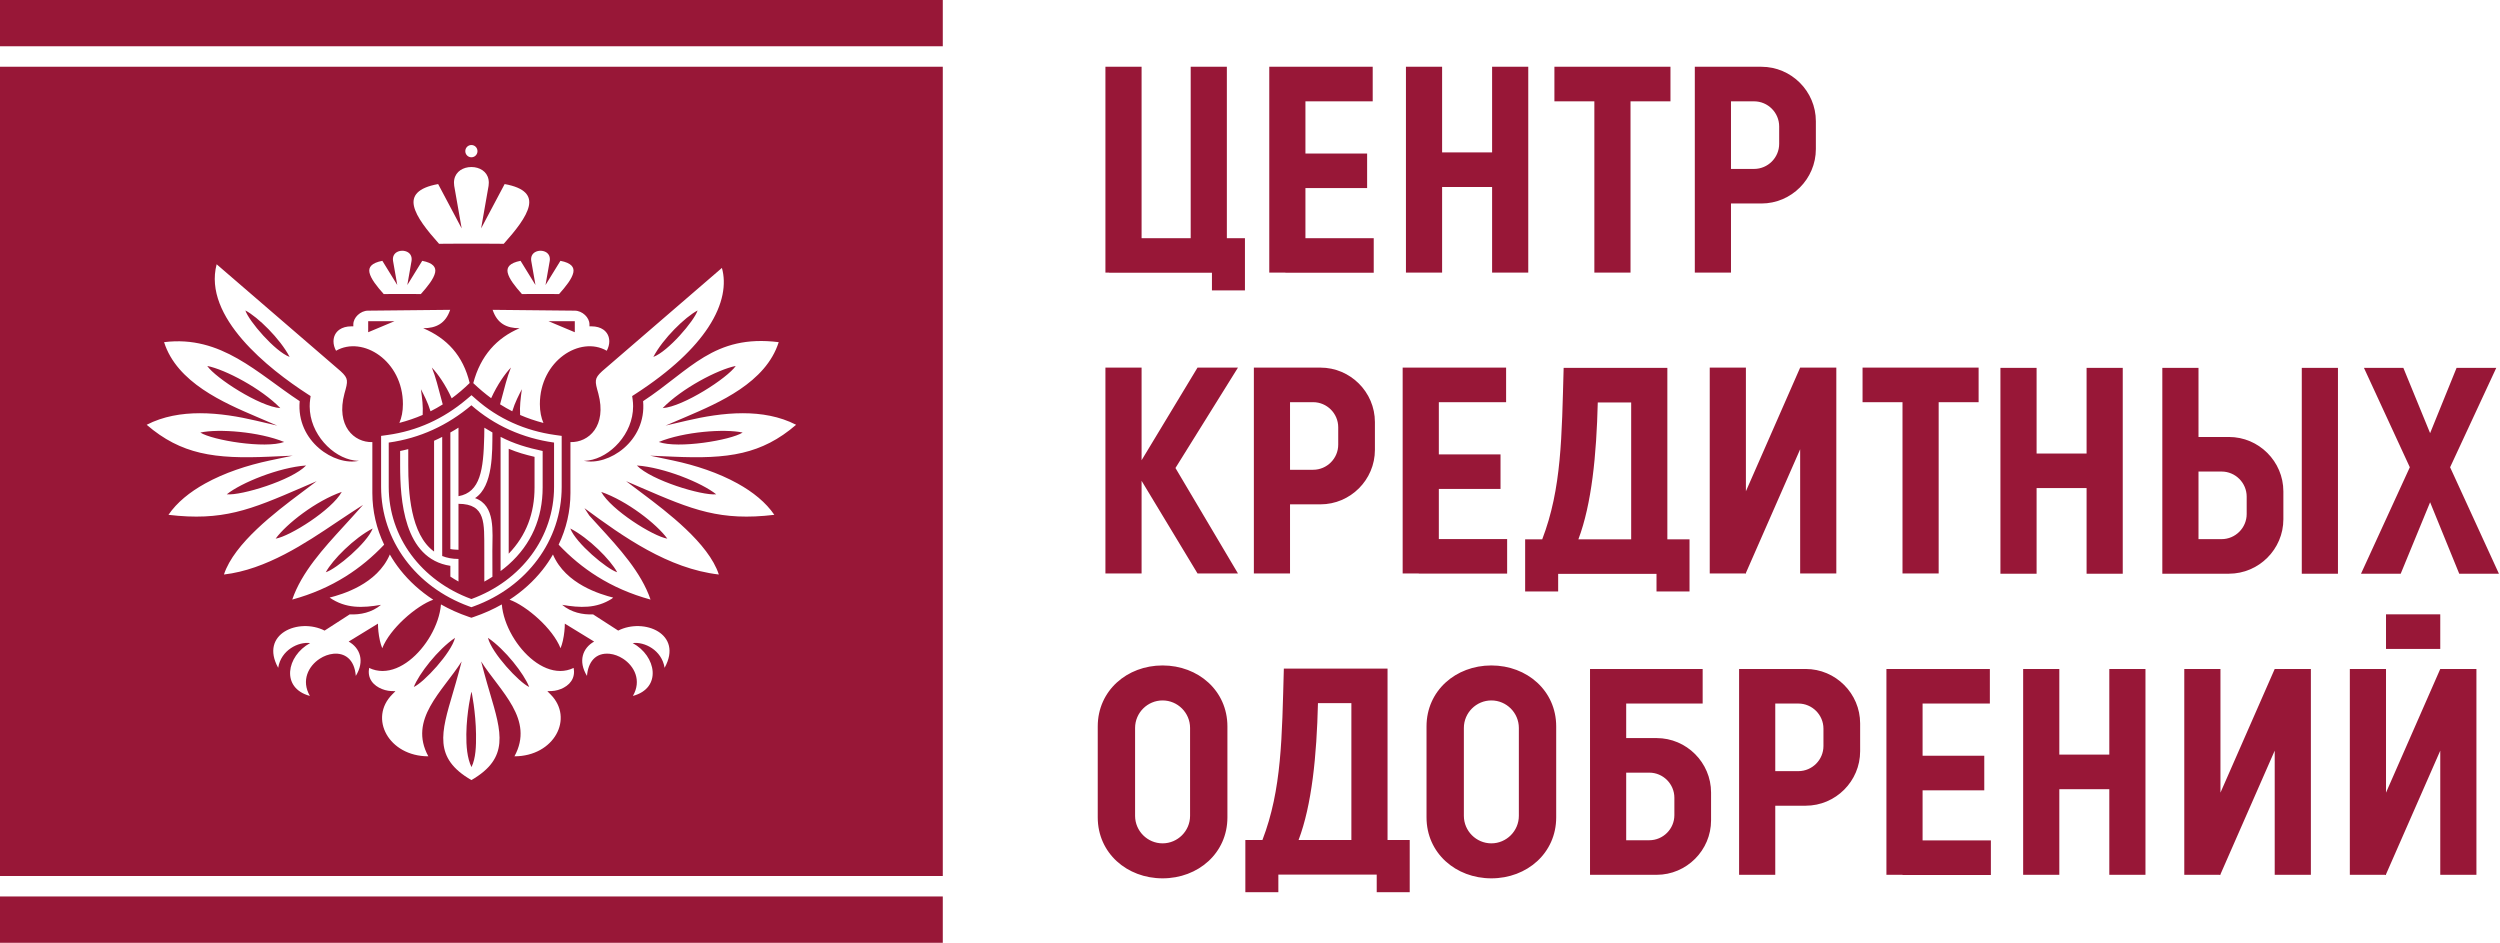
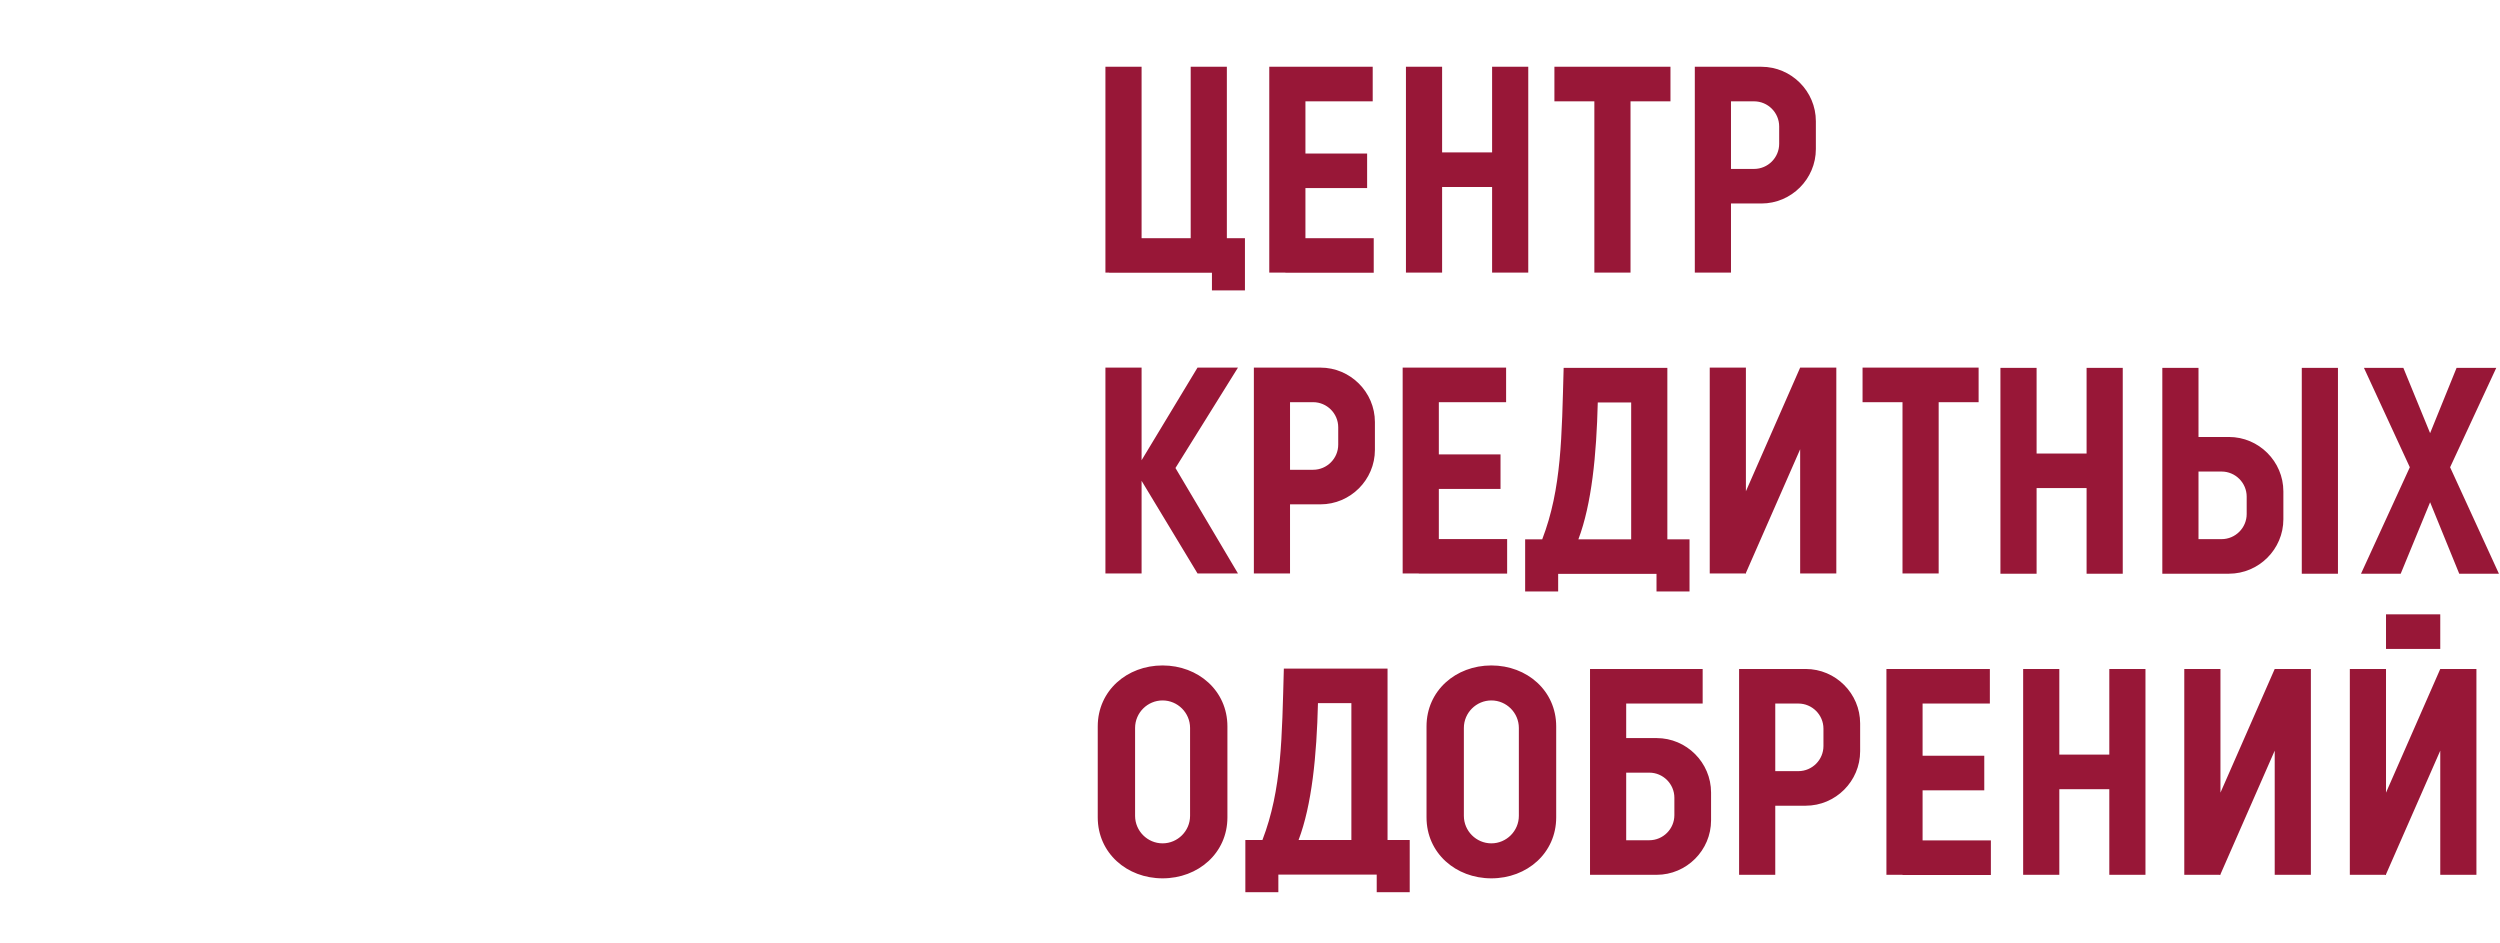
<svg xmlns="http://www.w3.org/2000/svg" width="2246" height="847" viewBox="0 0 2246 847" fill="none">
  <path fill-rule="evenodd" clip-rule="evenodd" d="M1102.21 213.995H1118.46V260.871H1088.81V245.052H996.456V244.903H993.11V59.982H1025.6V213.995H1069.72V59.982H1102.21V213.995ZM1154.8 245.052H1234.16V213.995H1172.8V168.983H1228.22V137.926H1172.8V91.04H1233.24V59.982H1172.8H1154.8H1140.31V244.903H1154.8V245.052ZM1295.59 167.971H1340.5V244.903H1372.99V59.982H1340.5V136.914H1295.59V59.982H1263.1V244.903H1295.59V167.971ZM1432.37 244.903H1464.86V91.04H1500.75V59.982H1464.86H1432.37H1396.48V91.04H1432.37V244.903ZM1555.12 244.903H1522.62V59.982H1537.43H1555.12H1582.45C1609.36 59.982 1631.37 81.998 1631.37 108.909V133.895C1631.37 160.806 1609.36 182.822 1582.45 182.822H1555.12V244.903ZM1555.12 91.04V151.764H1575.87C1588.27 151.764 1598.41 141.621 1598.41 129.223V113.58C1598.41 101.182 1588.27 91.04 1575.87 91.04H1555.12ZM1158.96 515.182H1126.47V330.26H1141.28H1158.96H1186.29C1213.2 330.26 1235.22 352.278 1235.22 379.187V404.175C1235.22 431.085 1213.2 453.101 1186.29 453.101H1158.96V515.182ZM1158.96 361.318V422.043H1179.71C1192.11 422.043 1202.26 411.9 1202.26 399.502V383.859C1202.26 371.461 1192.11 361.318 1179.71 361.318H1158.96ZM1354.01 515.331V484.274H1292.65V439.261H1348.07V408.205H1292.65V361.318H1353.09V330.26H1292.65H1274.64H1260.15V515.182H1274.64V515.331H1354.01ZM1649.75 515.182V330.26H1617.26L1568.52 441.359V330.26H1536.03V515.182H1567.56L1568.22 515.417L1568.32 515.182H1568.52V514.729L1617.26 403.628V515.182H1649.75ZM1709.21 515.182H1741.7V361.318H1777.59V330.26H1741.7H1709.21H1673.32V361.318H1709.21V515.182ZM1829.68 438.485H1874.59V515.417H1907.08V330.495H1874.59V407.427H1829.68V330.495H1797.18V515.417H1829.68V438.485ZM1075.85 330.26L1025.6 413.478V330.26H993.11V515.182H1025.6V431.964L1075.85 515.182H1112.18L1056.03 420.454L1112.18 330.26H1075.85ZM1246.57 754.668H1266.49V785.726V801.545H1236.84V785.726H1148.47V801.545H1118.82V785.726V754.668H1134.16C1151.66 709.138 1151.68 662.4 1153.4 600.656H1164.57H1184.42H1214.08H1241.41H1246.57V754.668ZM1184.06 631.713C1182.91 678.884 1178.62 722.969 1166.64 754.668H1214.08V631.713H1184.06ZM1975.13 515.417H1957.44H1942.63V330.495H1975.13V392.577H2002.46C2029.37 392.577 2051.38 414.593 2051.38 441.503V466.49C2051.38 493.4 2029.37 515.417 2002.46 515.417H1975.13ZM1975.13 423.635V484.359H1995.88C2008.28 484.359 2018.42 474.216 2018.42 461.819V446.175C2018.42 433.778 2008.28 423.635 1995.88 423.635H1975.13ZM2067.92 515.417H2100.42V330.495H2067.92V515.417ZM2156.79 515.417L2183.21 451.223L2209.37 515.417H2245.03L2201.18 419.786L2242.65 330.495H2206.99L2183.21 389.141L2159.17 330.495H2123.77L2164.98 419.786L2121.13 515.417H2156.79ZM1537.22 712.017V737.004C1537.22 763.914 1515.21 785.93 1488.3 785.93H1460.97H1443.28H1428.47V601.01H1442.53H1460.97H1529.67V632.067H1460.97V663.09H1488.3C1515.21 663.09 1537.22 685.107 1537.22 712.017ZM1504.26 716.689C1504.26 704.292 1494.12 694.149 1481.72 694.149H1460.97V754.873H1481.72C1494.12 754.873 1504.26 744.73 1504.26 732.332V716.689ZM1671.15 649.936V674.923C1671.15 701.833 1649.14 723.85 1622.23 723.85H1594.9V785.93H1562.4V601.01H1577.21H1594.9H1622.23C1649.14 601.01 1671.15 623.026 1671.15 649.936ZM1638.19 654.608C1638.19 642.209 1628.05 632.067 1615.65 632.067H1594.9V692.791H1615.65C1628.05 692.791 1638.19 682.649 1638.19 670.25V654.608ZM1727.25 710.011H1782.67V678.954H1727.25V632.067H1787.69V601.01H1727.25H1709.24H1694.76V785.93H1709.24V786.08H1788.61V755.023H1727.25V710.011ZM1895 677.941H1850.09V601.01H1817.6V785.93H1850.09V708.998H1895V785.93H1927.49V601.01H1895V677.941ZM1994.86 712.111V601.01H1962.36V785.93H1993.9L1994.56 786.166L1994.66 785.93H1994.86V785.479L2043.6 674.376V785.93H2076.09V601.01H2043.6L1994.86 712.111ZM2143.59 712.109V601.01H2111.09V785.93H2142.62L2143.29 786.166L2143.39 785.93H2143.59V785.477L2192.33 674.379V785.93H2224.82V601.01H2192.33L2143.59 712.109ZM1399.85 515.566V531.385H1370.19V515.566V484.509H1385.54C1403.03 438.98 1403.05 392.24 1404.78 330.495H1415.95H1435.79H1465.45H1492.78H1497.95V484.509H1517.87V515.566V531.385H1488.21V515.566H1399.85ZM1435.44 361.553C1434.29 408.726 1429.99 452.81 1418.02 484.509H1465.45V361.553H1435.44ZM1398.09 652.594V734.345C1398.09 766.382 1371.87 789.101 1339.84 789.101C1307.8 789.101 1281.59 766.383 1281.59 734.345V652.594C1281.59 620.556 1307.8 597.839 1339.84 597.839C1371.88 597.839 1398.09 620.558 1398.09 652.594ZM1364.54 653.976C1364.54 640.39 1353.42 629.276 1339.84 629.276C1326.25 629.276 1315.14 640.39 1315.14 653.976V732.964C1315.14 746.549 1326.25 757.664 1339.84 757.664C1353.42 757.664 1364.54 746.549 1364.54 732.964V653.976ZM1102.71 652.594V734.345C1102.71 766.382 1076.5 789.101 1044.46 789.101C1012.43 789.101 986.211 766.383 986.211 734.345V652.594C986.211 620.556 1012.42 597.839 1044.46 597.839C1076.5 597.839 1102.71 620.558 1102.71 652.594ZM1069.16 653.976C1069.16 640.39 1058.05 629.276 1044.46 629.276C1030.88 629.276 1019.76 640.39 1019.76 653.976V732.964C1019.76 746.549 1030.88 757.664 1044.46 757.664C1058.05 757.664 1069.16 746.549 1069.16 732.964V653.976ZM2143.59 582.974H2192.33V551.916H2143.59V582.974Z" fill="#981737" />
-   <path fill-rule="evenodd" clip-rule="evenodd" d="M194.632 237.423L306.055 333.5C313.258 340.103 312.627 342.34 309.467 353.536C301.673 382.623 318.046 397.65 334.518 397.183V442.92C334.518 459.276 338.238 474.98 345.126 489.337C334.675 500.37 323.207 509.92 310.488 517.887C296.218 526.826 280.35 533.798 262.556 538.664C270.88 514.179 290.759 492.487 308.885 472.709C311.868 469.454 314.807 466.247 317.555 463.184L326.172 453.578L315.338 460.597C311.211 463.271 306.799 466.239 302.15 469.366C274.796 487.766 239.108 511.769 201.197 516.141C210.301 488.114 248.149 459.64 269.732 443.406C269.754 443.406 283.562 432.994 284.512 432.28L271.301 437.978C248.216 447.936 230.277 455.667 211.763 460.055C193.961 464.274 175.543 465.42 151.346 462.517C158.876 451.422 170.493 442.026 184.398 434.327C201.424 424.9 221.862 418.025 242.448 413.69L262.937 409.375L242.024 410.288C217.839 411.343 197.852 410.99 179.882 406.746C162.696 402.687 147.309 395.045 131.772 381.627C146.553 373.997 163.09 371.249 179.616 371.242C197.045 371.236 214.499 374.284 229.906 377.883L249.036 382.351L230.595 374.462C201.115 361.84 158.91 343.766 147.412 307.398C198.912 300.939 231.247 335.468 269.231 360.387C266.01 396.683 300.818 418.896 322.469 413.97C321.042 413.97 319.636 413.869 318.263 413.675C308.533 412.292 298.561 406.344 290.97 397.631C283.353 388.889 278.219 377.418 278.219 365.04C278.219 362.913 278.362 360.8 278.657 358.719L279.068 355.827L276.591 354.228C241.497 331.569 182.177 284.854 194.632 237.423ZM577.77 360.387C580.99 396.683 546.183 418.896 524.531 413.97C525.959 413.97 527.364 413.869 528.737 413.675C538.468 412.292 548.439 406.344 556.031 397.631C563.647 388.889 568.781 377.418 568.781 365.04C568.781 362.913 568.639 360.8 568.343 358.719L567.932 355.827L570.409 354.228C603.246 333.026 624.084 312.658 636.234 294.213C650.118 273.136 652.517 254.744 648.565 240.702L540.945 333.5C533.742 340.103 534.373 342.34 537.532 353.536C545.326 382.623 528.951 397.652 512.481 397.183V442.92C512.481 459.276 508.762 474.98 501.875 489.337C512.325 500.369 523.792 509.92 536.512 517.887C550.782 526.826 566.65 533.798 584.444 538.664C576.12 514.179 556.241 492.487 538.115 472.709C535.132 469.454 532.193 466.247 529.445 463.184L525.074 456.517C559.981 482.317 600.419 510.907 645.803 516.141C636.698 488.114 598.851 459.64 577.267 443.406C577.246 443.406 563.437 432.994 562.488 432.28L575.699 437.978C598.784 447.936 616.722 455.667 635.236 460.055C653.039 464.274 671.457 465.42 695.654 462.517C688.124 451.422 676.507 442.026 662.602 434.327C645.575 424.9 625.138 418.025 604.551 413.69L584.063 409.375L604.976 410.288C629.16 411.343 649.148 410.99 667.118 406.746C684.304 402.687 699.691 395.045 715.228 381.627C700.446 373.997 683.909 371.249 667.383 371.242C649.954 371.236 632.501 374.284 617.094 377.883L597.964 382.351L616.405 374.462C645.884 361.84 688.09 343.766 699.588 307.398C641.193 300.075 619.935 332.725 577.77 360.387ZM490.088 256.076L493.904 234.334C494.45 230.445 492.815 227.831 490.394 226.472C488.972 225.673 487.282 225.274 485.59 225.275C483.899 225.276 482.209 225.678 480.783 226.478C478.352 227.842 476.708 230.458 477.254 234.334L481.071 256.076L467.672 234.323C457.827 236.23 455.066 240.116 456.104 244.934C457.296 250.472 462.836 257.383 468.899 264.187L474.578 264.15H496.582L502.262 264.187C508.326 257.383 513.865 250.47 515.057 244.934C516.094 240.115 513.333 236.23 503.486 234.323L490.088 256.076ZM356.911 256.076L353.096 234.334C352.55 230.445 354.185 227.831 356.606 226.472C358.028 225.673 359.717 225.274 361.409 225.275C363.101 225.276 364.791 225.678 366.216 226.478C368.647 227.842 370.291 230.458 369.745 234.334L365.929 256.076L379.328 234.323C389.172 236.23 391.933 240.116 390.896 244.934C389.703 250.472 384.164 257.383 378.101 264.187L372.421 264.15H350.418L344.737 264.187C338.674 257.383 333.135 250.47 331.943 244.934C330.906 240.115 333.667 236.23 343.513 234.323L356.911 256.076ZM423.5 700.77L423.46 700.793C389.204 681.016 396.408 658.096 406.879 622.529C408.567 616.794 410.299 610.91 411.871 605.048L414.766 594.246C397.538 621.305 366.68 646.259 384.816 679.472C349.264 679.472 330.94 645.295 352.473 623.762L355.275 620.96L351.308 620.825C349.686 620.77 347.818 620.482 345.882 619.943C342.294 618.943 338.521 617.086 335.707 614.25C332.972 611.496 331.141 607.777 331.304 602.973C331.335 602.046 331.441 601.076 331.629 600.059C335.561 601.946 339.605 602.808 343.662 602.808C351.964 602.808 360.283 599.193 367.774 593.384C375.157 587.659 381.758 579.786 386.737 571.162C391.969 562.096 395.432 552.176 396.168 543.004C403.856 547.373 412.16 551.111 421.002 554.122L423.502 554.973L426.002 554.122C434.843 551.111 443.144 547.374 450.832 543.006C451.568 552.177 455.032 562.096 460.262 571.162C465.241 579.786 471.843 587.659 479.226 593.384C486.717 599.193 495.036 602.808 503.338 602.808C507.395 602.808 511.439 601.946 515.371 600.059C515.559 601.076 515.665 602.046 515.696 602.973C515.859 607.777 514.028 611.496 511.293 614.25C508.479 617.086 504.706 618.943 501.117 619.943C499.182 620.482 497.314 620.77 495.692 620.825L491.724 620.96L494.527 623.762C516.06 645.295 497.736 679.472 462.183 679.472C480.319 646.259 449.462 621.305 432.234 594.246L435.129 605.048C436.7 610.91 438.433 616.794 440.12 622.529C450.592 658.096 457.796 681.016 423.539 700.793L423.5 700.77ZM423.5 218.922H410.11L394.434 219.025C383.809 207.128 374.026 194.986 371.904 185.135C369.938 176.005 375.088 168.718 393.627 165.358L414.774 205.219L408.061 166.968C407.918 165.972 407.852 165.035 407.852 164.158C407.859 160.006 409.35 156.784 411.671 154.489C414.022 152.162 417.246 150.75 420.666 150.254C421.617 150.117 422.567 150.049 423.5 150.049C424.432 150.049 425.383 150.117 426.333 150.254C429.754 150.75 432.978 152.162 435.329 154.489C437.649 156.784 439.141 160.006 439.147 164.158C439.148 165.035 439.082 165.972 438.938 166.968L432.226 205.219L453.372 165.358C471.912 168.718 477.062 176.005 475.095 185.135C472.974 194.986 463.191 207.128 452.566 219.025L436.889 218.922H423.5ZM497.762 437.506C497.762 482.306 468.663 521.679 423.502 538.173C378.337 521.679 349.237 482.304 349.237 437.506V397.607C377.315 393.692 402.156 382.115 423.502 364.116C444.07 382.245 469.688 393.692 497.762 397.607V437.506ZM411.904 445.783V392.245V384.194C409.511 385.725 407.077 387.159 404.602 388.541V396.306V493.26C405.943 493.526 407.339 493.7 408.801 493.767L411.904 493.936V452.625C436.786 452.698 434.928 470.353 435.093 493.734C435.114 496.321 435.116 519.851 435.116 522.518C437.611 521.138 440.042 519.731 442.394 518.161C442.394 515.272 442.372 497.709 442.333 495.026C442.333 477.396 445.315 454.075 426.785 447.513C443.181 436.807 442.248 405.652 442.394 388.526C439.921 387.165 437.506 385.729 435.135 384.236C435.135 386.957 435.114 389.622 435.032 392.214C434.31 421.767 431.663 442.283 411.904 445.783ZM457.023 507.132C477.376 488.992 487.514 465.323 487.514 437.958V405.172C473.983 402.251 461.903 398.82 449.72 392.457V399.906V433.781V504.223V513.049C451.886 511.459 453.991 509.778 456.008 508.022C456.36 507.718 456.693 507.415 457.023 507.132ZM480.233 410.424V437.958C480.233 461.091 472.84 481.054 457.023 497.44L457.023 403.18C465.041 406.543 471.713 408.404 480.233 410.424ZM366.784 418.341V403.508C365.299 403.887 363.793 404.245 362.287 404.568L359.483 405.17V418.211C359.483 448.389 362.547 501.991 404.602 508.34V509.587V517.996C406.954 519.581 409.385 521.055 411.904 522.435V514.518V502.158C406.38 502.158 401.535 501.215 397.276 499.522V399.085V392.495C394.883 393.721 392.448 394.895 389.975 395.974V402.338V495.518C368.71 480.16 366.784 441.696 366.784 418.341ZM504.618 437.506C504.618 461.401 496.857 483.855 483.074 502.539C469.363 521.127 449.704 535.939 425.832 544.658L423.502 545.509L421.171 544.658C397.298 535.939 377.638 521.127 363.927 502.54C350.143 483.855 342.381 461.401 342.381 437.506V391.597L348.3 390.772C361.551 388.924 374.029 385.296 385.702 380.033C397.634 374.651 408.782 367.529 419.109 358.821L423.59 355.042L428.001 358.93C437.733 367.507 448.666 374.514 460.489 379.845C472.403 385.219 485.245 388.895 498.699 390.772L504.618 391.597V437.506ZM427.37 131.891C426.382 130.899 425.014 130.285 423.5 130.285C421.986 130.285 420.617 130.899 419.63 131.891C418.641 132.886 418.027 134.266 418.027 135.794C418.027 137.321 418.64 138.702 419.631 139.697C420.617 140.688 421.987 141.304 423.5 141.304C425.013 141.304 426.382 140.688 427.369 139.697C428.36 138.702 428.972 137.321 428.972 135.794C428.972 134.266 428.359 132.886 427.37 131.891ZM661.001 328.768C653.686 339.513 613.794 365.392 595.318 366.654C612.357 349.044 644.839 331.945 661.001 328.768ZM186.173 328.768C193.489 339.513 233.38 365.392 251.857 366.654C234.817 349.044 202.335 331.945 186.173 328.768ZM220.447 278.925C223.472 288.334 247.001 315.774 260.204 320.665C251.562 304.162 231.549 284.715 220.447 278.925ZM371.755 617.192C380.768 613.136 405.411 586.692 408.798 573.026C393.363 583.455 376.27 605.513 371.755 617.192ZM330.776 288.538H354.483L330.776 298.484V288.538ZM423.587 689.163C427.495 681.114 427.788 670.279 427.667 659.644C427.443 640.069 423.699 621.164 423.587 621.528C423.476 621.165 419.206 639.957 418.957 659.47C418.821 670.161 419.658 681.07 423.587 689.163ZM292.688 514.113C302.127 511.183 329.805 487.934 334.828 474.782C318.239 483.256 298.589 503.071 292.688 514.113ZM247.646 483.925C260.472 481.81 298.122 458.145 307.042 441.915C283.897 449.961 257.329 470.6 247.646 483.925ZM203.744 444.081C216.677 445.399 262.157 431.522 275.015 418.192C250.57 419.9 216.577 433.757 203.744 444.081ZM179.964 388.612C190.966 395.536 237.877 403.307 255.318 397.076C232.658 387.747 196.049 385.062 179.964 388.612ZM626.728 278.925C623.702 288.334 600.173 315.774 586.97 320.665C595.612 304.162 615.625 284.715 626.728 278.925ZM475.419 617.192C466.407 613.136 441.763 586.692 438.376 573.026C453.811 583.455 470.905 605.513 475.419 617.192ZM516.398 288.538H492.691L516.398 298.484V288.538ZM554.486 514.113C545.047 511.183 517.37 487.934 512.346 474.782C528.935 483.256 548.585 503.071 554.486 514.113ZM599.528 483.925C586.702 481.81 549.052 458.145 540.133 441.915C563.278 449.961 589.845 470.6 599.528 483.925ZM643.43 444.081C630.497 445.399 585.018 431.522 572.159 418.192C596.605 419.9 630.597 433.757 643.43 444.081ZM667.21 388.612C656.208 395.536 609.297 403.307 591.856 397.076C614.516 387.747 651.126 385.062 667.21 388.612ZM387.957 330.178C391.637 339.219 393.182 346.446 397.76 363.314C394.194 365.554 390.538 367.613 386.774 369.5C384.341 361.432 380.633 354.496 378.152 349.668C379.268 357.994 380.203 364.878 379.727 372.781C373.115 375.63 366.167 378.002 358.8 379.943C360.802 375.28 361.983 369.664 361.983 363.056C361.983 324.091 325.756 301.344 301.901 315.117C300.372 312.322 299.617 309.423 299.617 306.683C299.617 304.543 300.073 302.509 300.972 300.711C301.867 298.923 303.215 297.342 305.006 296.097C307.622 294.277 311.193 293.176 315.7 293.176H317.425V291.451C317.425 288.294 319.027 285.268 321.429 282.999C323.939 280.628 327.293 279.099 330.604 279.099L404.423 278.349C400.314 290.656 391.744 294.874 380.211 294.874C401.538 303.961 415.978 319.292 421.965 344.099C416.73 349.201 411.365 353.772 405.799 357.852C400.101 345.439 393.346 335.823 387.957 330.178ZM459.043 330.178C455.368 339.205 453.822 346.423 449.261 363.234C452.845 365.515 456.492 367.598 460.227 369.497C462.66 361.431 466.367 354.495 468.847 349.668C467.731 358.007 466.794 364.9 467.275 372.818C473.893 375.697 480.828 378.066 488.223 379.996C486.207 375.323 485.016 369.69 485.016 363.056C485.016 324.091 521.243 301.344 545.099 315.117C546.628 312.322 547.382 309.423 547.382 306.683C547.382 304.543 546.927 302.509 546.027 300.711C545.133 298.923 543.784 297.342 541.994 296.097C539.378 294.277 535.807 293.176 531.299 293.176H529.575V291.451C529.575 288.294 527.973 285.268 525.57 282.999C523.06 280.628 519.707 279.099 516.396 279.099L442.577 278.349C446.686 290.656 455.112 294.874 466.788 294.874C446.385 303.568 431.713 319.427 425.19 344.2C430.519 349.248 435.839 353.742 441.254 357.737C446.94 345.38 453.67 335.806 459.043 330.178ZM296.135 536.877C310.658 546.897 325.677 546.228 342.327 543.383C334.066 550.285 323.752 552.431 314.199 551.945L291.619 566.518C268.485 554.791 232.984 569.333 249.925 599.964C252.434 584.004 268.121 576.341 278.608 577.745C257.326 589.273 252.123 618.2 278.409 625.228C270.379 611.366 277.109 598.371 287.3 591.768C290.984 589.38 295.194 587.763 299.577 587.33C309.295 586.407 318.446 591.842 319.65 607.241C327.87 593.957 323.495 582.131 313.243 576.384L339.579 560.263L339.577 560.717C339.565 563.987 340.023 569.914 341.315 575.586C341.859 577.982 342.55 580.319 343.41 582.359C346.986 573.389 354.489 564.09 362.828 556.331C371.854 547.936 381.969 541.294 389.23 538.783C377.642 531.245 367.665 522.191 359.605 512.004C356.111 507.588 352.978 502.961 350.23 498.155C338.797 524.967 307.367 533.973 296.135 536.877ZM549.706 537.879C535.651 546.847 521.097 546.13 505.024 543.383C513.191 550.206 523.364 552.38 532.824 551.959L555.381 566.518C578.516 554.791 614.016 569.333 597.076 599.964C594.566 584.004 578.88 576.341 568.393 577.745C589.674 589.273 594.878 618.2 568.592 625.228C576.623 611.366 569.892 598.372 559.701 591.768C555.982 589.359 551.802 587.799 547.709 587.358C534.729 586.077 528.292 595.202 527.351 607.241C519.131 593.957 523.506 582.131 533.758 576.384L507.421 560.262L507.423 560.717C507.435 563.987 506.976 569.914 505.685 575.586C505.14 577.982 504.449 580.319 503.589 582.359C500.014 573.389 492.511 564.09 484.171 556.331C475.146 547.936 465.032 541.295 457.771 538.784C469.358 531.245 479.336 522.192 487.396 512.003C490.89 507.588 494.023 502.962 496.77 498.156C508.203 524.968 539.633 533.973 550.865 536.877C550.483 537.223 550.096 537.557 549.706 537.879ZM0 41.59V0H847V41.59H0ZM847 847H0V805.41H847V847ZM0 787.017V59.982H847V787.017H0Z" fill="#981737" />
</svg>